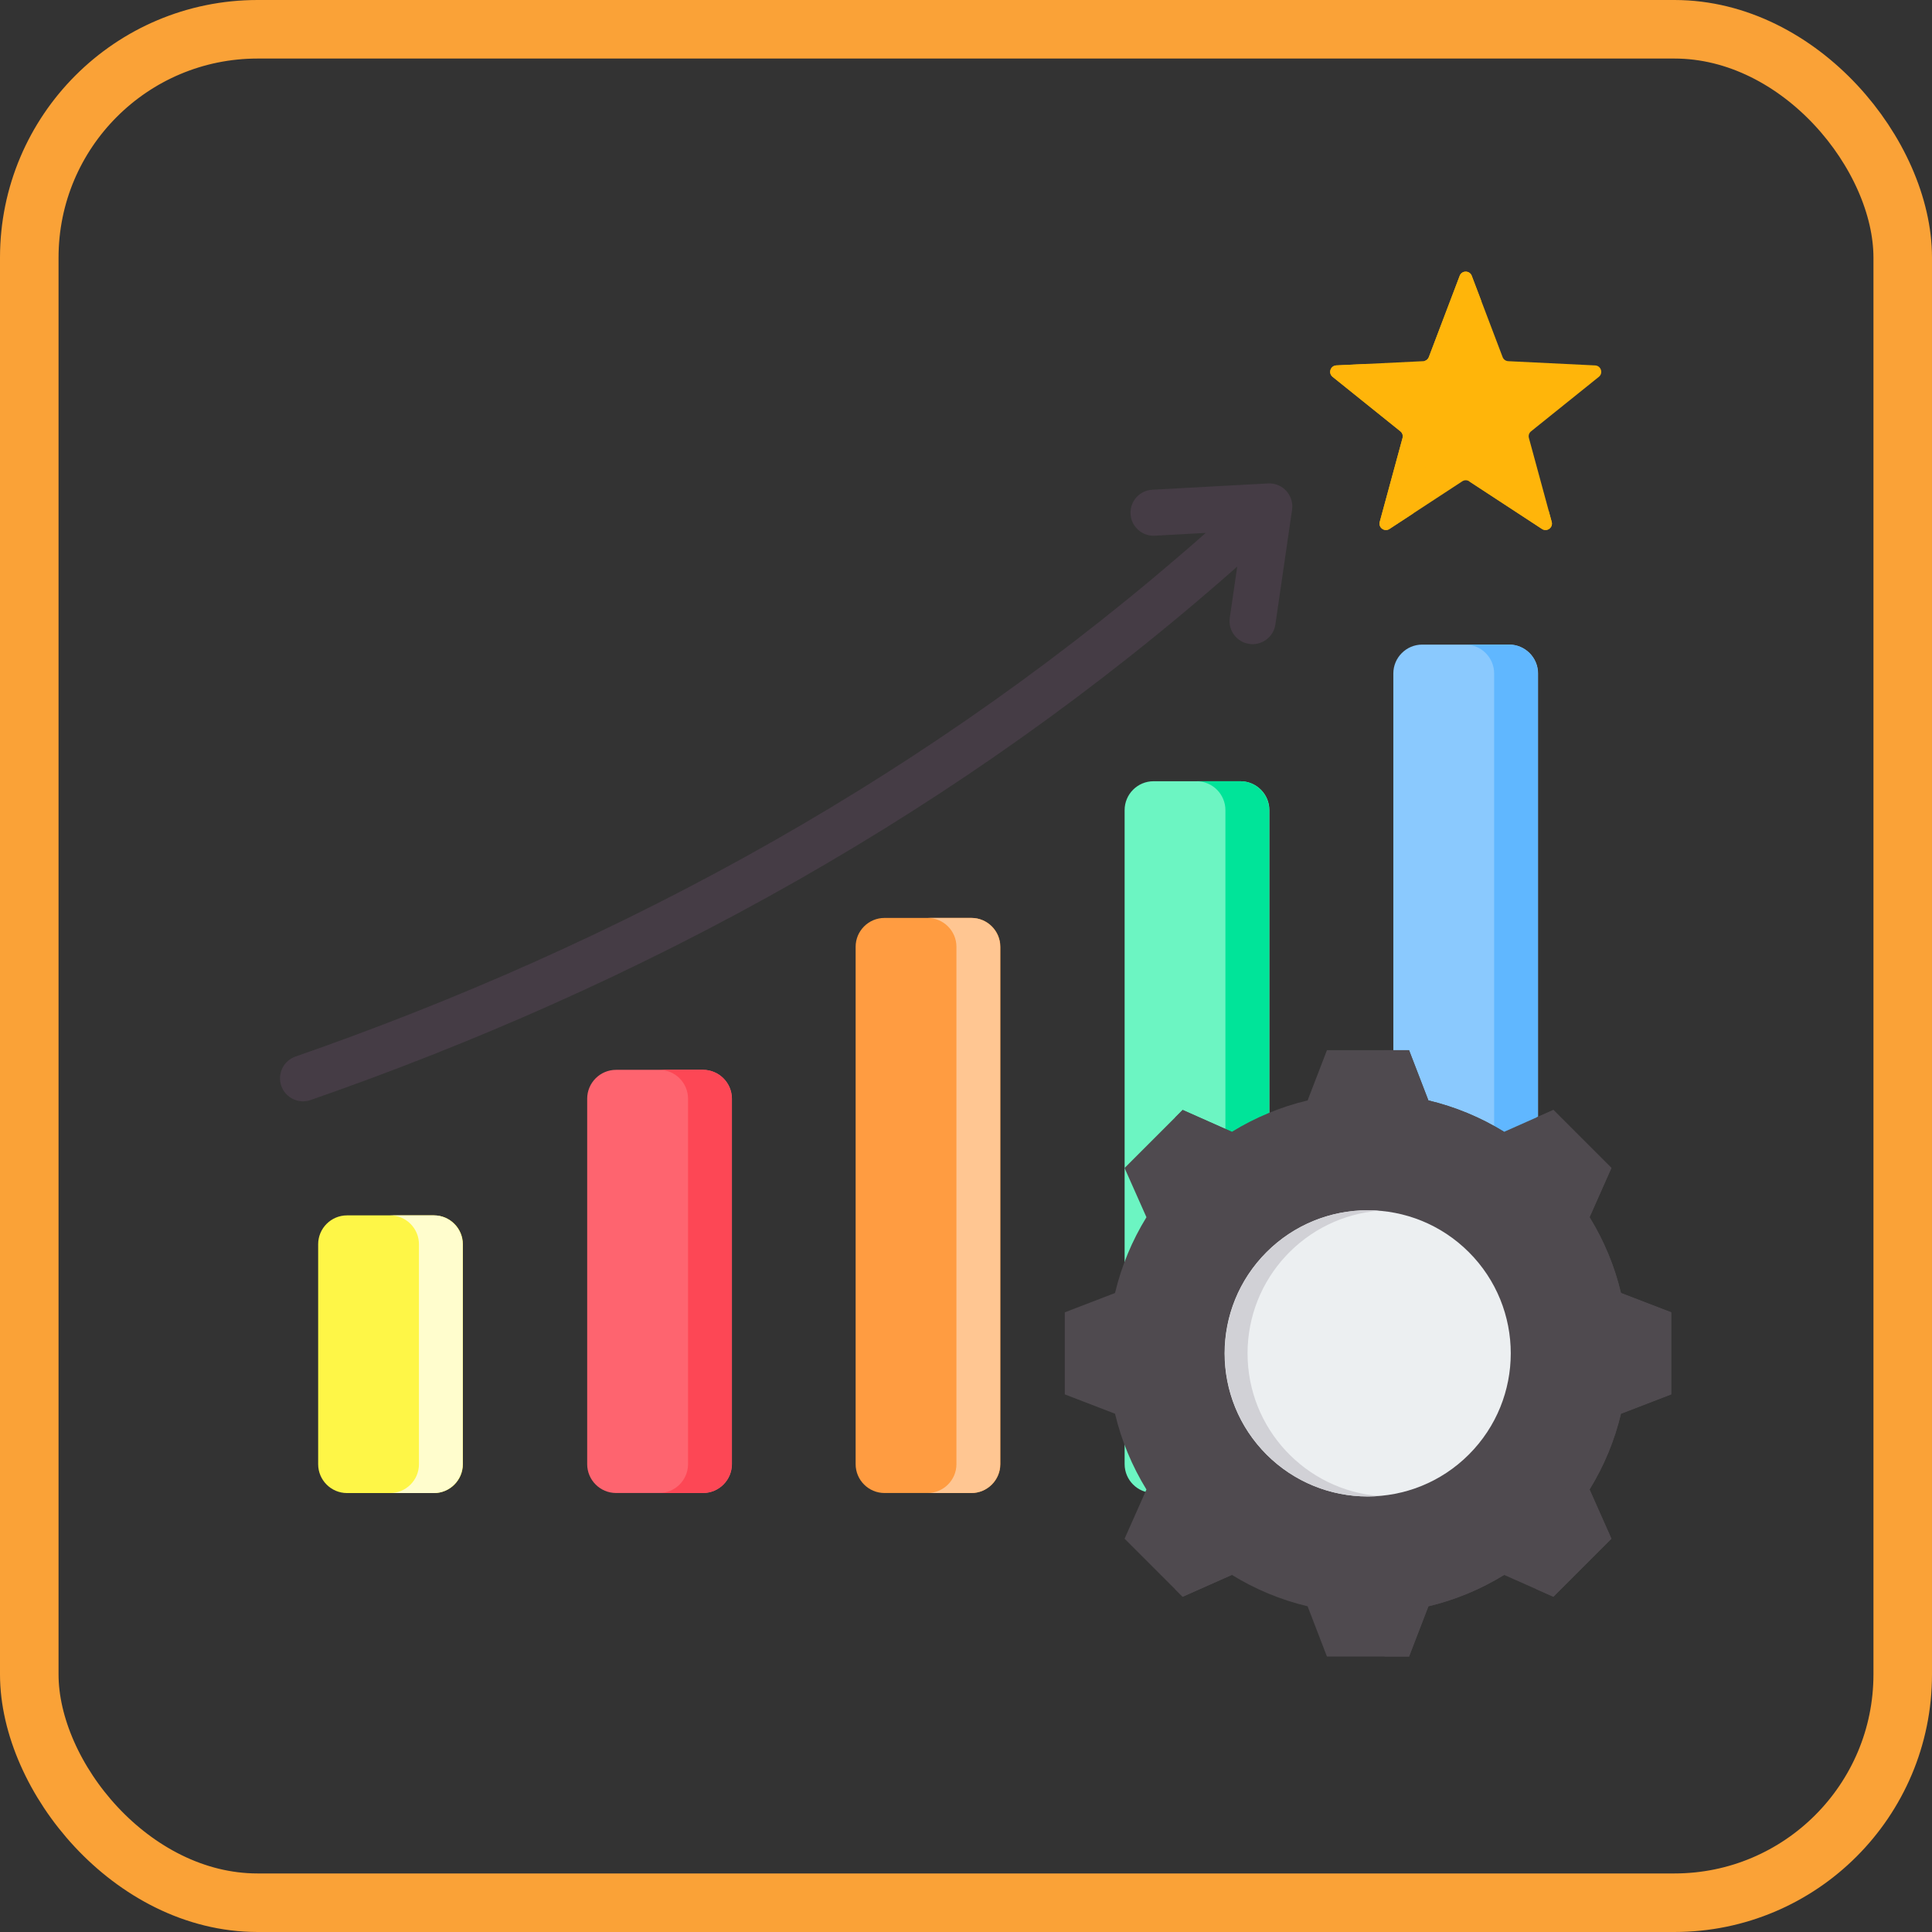
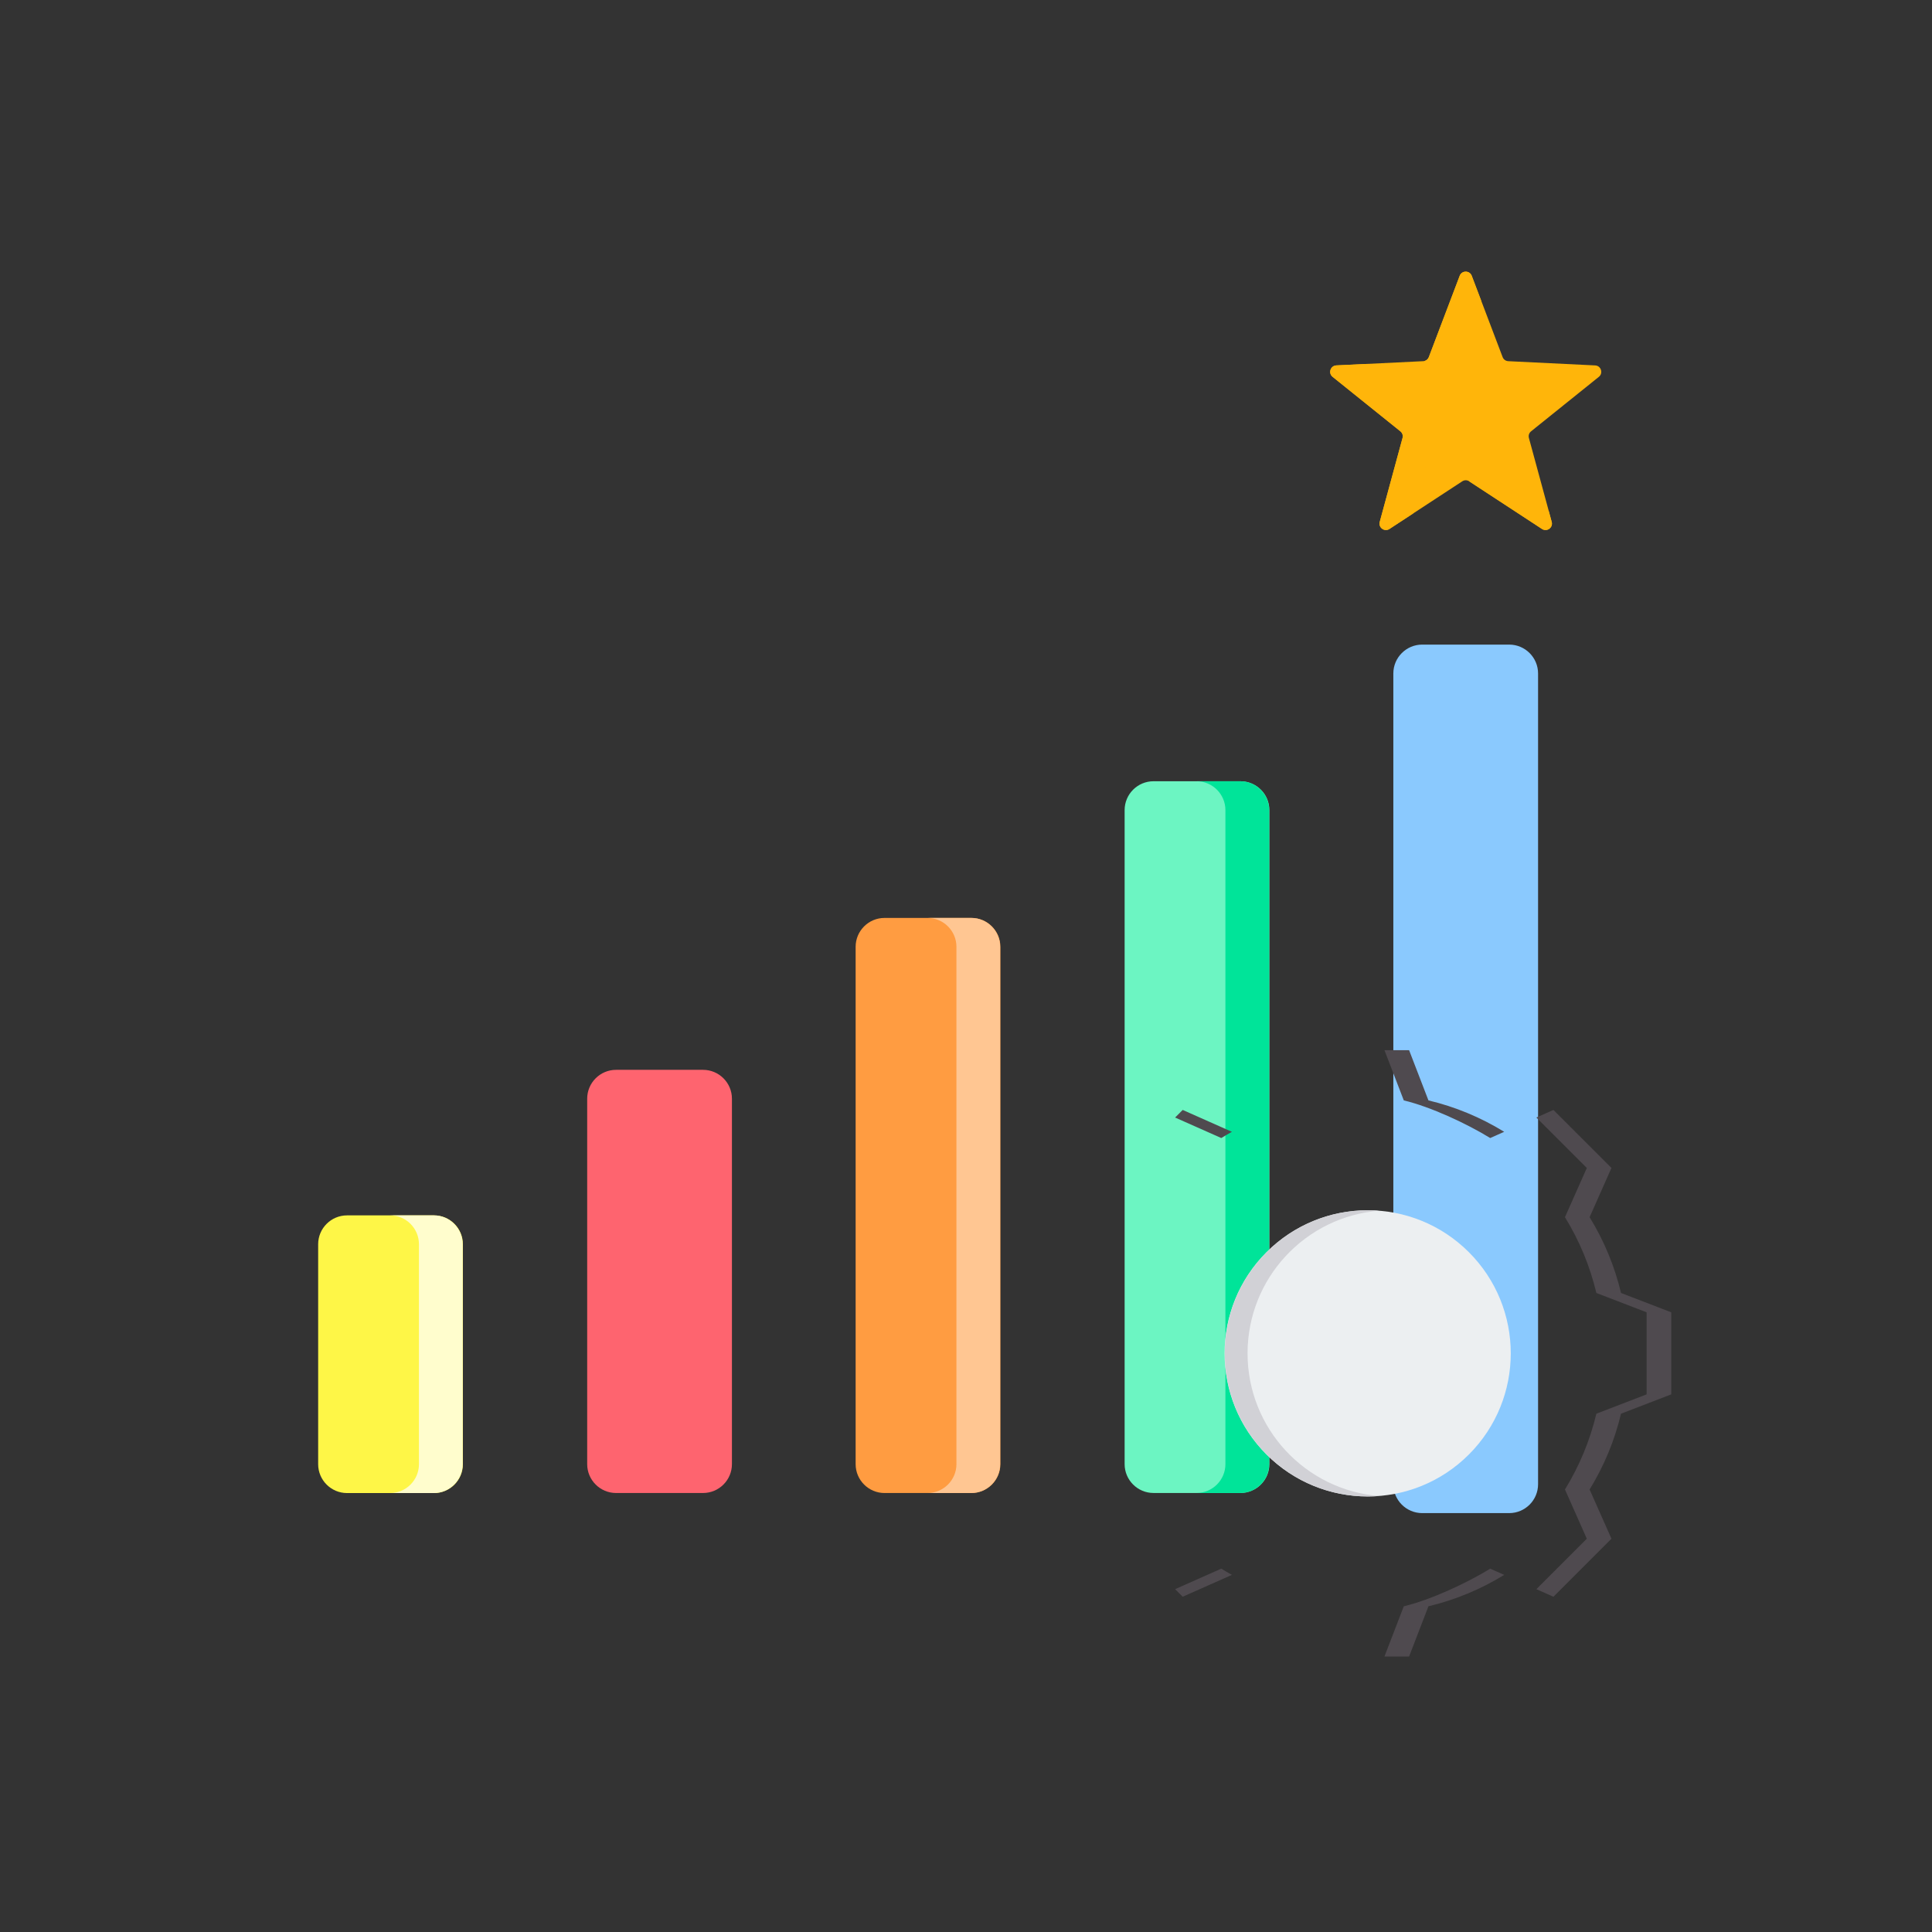
<svg xmlns="http://www.w3.org/2000/svg" width="165" height="165" viewBox="0 0 165 165" fill="none">
  <rect x="0" y="0" width="165" height="165" fill="#333333" stroke="none" />
-   <rect x="2.5" y="2.5" width="160" height="160" rx="19.5" stroke="#FAA237" stroke-width="5" />
-   <path fill-rule="evenodd" clip-rule="evenodd" d="M26.526 93.947C25.502 94.304 24.381 93.763 24.024 92.738C23.667 91.713 24.208 90.593 25.233 90.235C38.686 85.55 52.546 79.53 66.261 71.713C78.753 64.593 91.129 55.976 102.974 45.514L98.615 45.75C97.531 45.806 96.607 44.971 96.552 43.887C96.496 42.803 97.331 41.879 98.415 41.823L108.301 41.287C109.385 41.232 110.309 42.066 110.365 43.15C110.371 43.279 110.365 43.405 110.348 43.527L110.349 43.528L108.923 53.325C108.77 54.4 107.773 55.148 106.698 54.995C105.622 54.843 104.874 53.846 105.027 52.77L105.665 48.386C93.587 59.066 80.957 67.862 68.202 75.132C54.269 83.073 40.191 89.188 26.526 93.947Z" fill="#453C45" />
  <path fill-rule="evenodd" clip-rule="evenodd" d="M29.636 103.798H37.069C38.426 103.798 39.533 104.905 39.533 106.262V125.049C39.533 126.406 38.426 127.513 37.069 127.513H29.636C28.279 127.513 27.172 126.406 27.172 125.049V106.262C27.172 104.905 28.279 103.798 29.636 103.798Z" fill="#FEF647" />
  <path fill-rule="evenodd" clip-rule="evenodd" d="M33.316 103.798H37.051C38.408 103.798 39.515 104.905 39.515 106.262V125.049C39.515 126.406 38.408 127.513 37.051 127.513H33.316C34.674 127.513 35.78 126.406 35.78 125.049V106.262C35.78 104.905 34.674 103.798 33.316 103.798Z" fill="#FFFDCD" />
  <path fill-rule="evenodd" clip-rule="evenodd" d="M60.046 91.368C57.568 91.368 55.09 91.368 52.612 91.368C51.255 91.368 50.148 92.475 50.148 93.832V125.044C50.148 126.401 51.255 127.508 52.612 127.508H60.046C61.403 127.508 62.51 126.401 62.51 125.044C62.51 114.038 62.51 104.838 62.51 93.832C62.51 92.475 61.403 91.368 60.046 91.368Z" fill="#FE646F" />
-   <path fill-rule="evenodd" clip-rule="evenodd" d="M60.031 91.368H56.297C57.654 91.368 58.761 92.475 58.761 93.832V125.044C58.761 126.401 57.654 127.508 56.297 127.508H60.031C61.388 127.508 62.495 126.401 62.495 125.044C62.495 114.038 62.495 104.838 62.495 93.832C62.495 92.475 61.388 91.368 60.031 91.368Z" fill="#FD4755" />
  <path fill-rule="evenodd" clip-rule="evenodd" d="M82.972 78.395H75.538C74.181 78.395 73.074 79.502 73.074 80.859V125.045C73.074 126.403 74.181 127.509 75.538 127.509H82.972C84.329 127.509 85.436 126.403 85.436 125.045V80.859C85.436 79.502 84.329 78.395 82.972 78.395Z" fill="#FF9C41" />
  <path fill-rule="evenodd" clip-rule="evenodd" d="M82.953 78.395H79.219C80.576 78.395 81.683 79.502 81.683 80.859V125.045C81.683 126.403 80.576 127.509 79.219 127.509H82.953C84.31 127.509 85.417 126.403 85.417 125.045V80.859C85.417 79.502 84.31 78.395 82.953 78.395Z" fill="#FFC692" />
  <path fill-rule="evenodd" clip-rule="evenodd" d="M98.511 66.721H105.945C107.302 66.721 108.409 67.828 108.409 69.185V125.042C108.409 126.399 107.302 127.506 105.945 127.506H98.511C97.154 127.506 96.047 126.399 96.047 125.042V69.185C96.047 67.828 97.154 66.721 98.511 66.721Z" fill="#6CF5C2" />
  <path fill-rule="evenodd" clip-rule="evenodd" d="M102.191 66.721H105.926C107.283 66.721 108.39 67.828 108.39 69.185V125.042C108.39 126.399 107.283 127.506 105.926 127.506H102.191C103.549 127.506 104.655 126.399 104.655 125.042V69.185C104.655 67.828 103.549 66.721 102.191 66.721Z" fill="#00E499" />
  <path fill-rule="evenodd" clip-rule="evenodd" d="M128.893 55.051H121.46C120.103 55.051 118.996 56.158 118.996 57.515V126.761C118.996 128.118 120.103 129.225 121.46 129.225H128.893C130.251 129.225 131.357 128.118 131.357 126.761V57.515C131.357 56.158 130.251 55.051 128.893 55.051Z" fill="#8AC9FE" />
-   <path fill-rule="evenodd" clip-rule="evenodd" d="M128.875 55.051H125.141C126.498 55.051 127.605 56.158 127.605 57.515V126.761C127.605 128.118 126.498 129.225 125.141 129.225H128.875C130.232 129.225 131.339 128.118 131.339 126.761V57.515C131.339 56.158 130.232 55.051 128.875 55.051Z" fill="#60B7FF" />
  <path fill-rule="evenodd" clip-rule="evenodd" d="M125.693 23.551L128.328 30.493C128.407 30.701 128.592 30.835 128.815 30.846L136.231 31.208C136.735 31.232 136.942 31.868 136.548 32.184L130.761 36.835C130.587 36.975 130.516 37.192 130.575 37.407L132.523 44.572C132.655 45.059 132.115 45.452 131.693 45.175L125.48 41.109C125.294 40.986 125.066 40.986 124.879 41.109L118.667 45.175C118.244 45.452 117.704 45.059 117.836 44.572L119.784 37.407C119.843 37.191 119.772 36.975 119.598 36.835L113.811 32.184C113.418 31.867 113.624 31.232 114.129 31.207L121.545 30.846C121.768 30.835 121.952 30.701 122.031 30.492L124.667 23.551C124.844 23.082 125.514 23.082 125.693 23.551Z" fill="#FFB50A" />
  <path fill-rule="evenodd" clip-rule="evenodd" d="M125.689 23.551L126.493 25.667L124.71 30.362C124.631 30.571 124.446 30.705 124.223 30.716L116.808 31.077C116.303 31.102 116.097 31.737 116.49 32.053L122.278 36.705C122.452 36.845 122.522 37.061 122.463 37.277L120.674 43.859L118.663 45.175C118.24 45.452 117.7 45.059 117.833 44.572L119.78 37.407C119.839 37.191 119.769 36.975 119.595 36.835L113.807 32.183C113.414 31.867 113.62 31.232 114.125 31.207L121.541 30.846C121.764 30.835 121.948 30.701 122.027 30.492L124.663 23.551C124.841 23.082 125.511 23.082 125.689 23.551ZM132.274 43.672L127.218 40.362C127.032 40.24 126.804 40.24 126.617 40.362L125.476 41.109L131.689 45.175C132.111 45.452 132.652 45.059 132.519 44.572L132.274 43.672Z" fill="#FFB50A" />
-   <path fill-rule="evenodd" clip-rule="evenodd" d="M121.986 93.98C124.272 94.524 126.456 95.43 128.457 96.662L132.661 94.795L137.617 99.751L135.75 103.954C136.983 105.955 137.889 108.14 138.433 110.426L142.723 112.078V119.086L138.432 120.738C137.888 123.024 136.982 125.207 135.75 127.208L137.617 131.413L132.662 136.369L128.458 134.502C126.457 135.735 124.273 136.641 121.986 137.185L120.335 141.475H113.326L111.675 137.184C109.388 136.64 107.205 135.733 105.204 134.501L100.999 136.369L96.043 131.413L97.91 127.21C96.678 125.209 95.771 123.024 95.227 120.738L90.938 119.086V112.078L95.228 110.427C95.772 108.14 96.678 105.957 97.911 103.956L96.043 99.751L100.999 94.795L105.204 96.663C107.205 95.431 109.388 94.524 111.675 93.98L113.326 89.689H120.334L121.986 93.98Z" fill="#4F4A4F" />
  <path fill-rule="evenodd" clip-rule="evenodd" d="M105.212 134.5L101.007 136.367L100.36 135.72L104.302 133.969C104.601 134.153 104.904 134.33 105.212 134.5ZM121.994 93.978C124.28 94.522 126.463 95.429 128.464 96.661L127.269 97.192C125.268 95.96 122.175 94.522 119.889 93.978L118.237 89.688H120.342L121.994 93.978ZM128.466 134.5C126.465 135.733 124.28 136.639 121.994 137.184L120.342 141.473H118.237L119.888 137.184C122.175 136.639 125.269 135.202 127.271 133.97L128.466 134.5ZM100.359 95.441L101.007 94.793L105.211 96.661C104.904 96.83 104.601 97.008 104.302 97.192L100.359 95.441ZM131.212 95.441L132.669 94.793L137.625 99.749L135.758 103.953C136.991 105.954 137.897 108.138 138.441 110.425L142.731 112.076V119.084L138.44 120.736C137.896 123.022 136.99 125.206 135.758 127.207L137.625 131.412L132.67 136.367L131.212 135.72L135.52 131.412L133.653 127.207C134.885 125.206 135.791 123.022 136.335 120.736L140.626 119.084V112.076L136.336 110.425C135.792 108.138 134.886 105.954 133.653 103.953L135.52 99.749L131.212 95.441Z" fill="#4F4A4F" />
  <path d="M125.446 124.222C130.218 119.45 130.218 111.712 125.446 106.94C120.673 102.168 112.936 102.168 108.164 106.94C103.392 111.712 103.392 119.45 108.164 124.222C112.936 128.994 120.673 128.994 125.446 124.222Z" fill="#ECEFF1" />
  <path fill-rule="evenodd" clip-rule="evenodd" d="M116.823 103.36C110.073 103.36 104.602 108.832 104.602 115.582C104.602 122.333 110.073 127.804 116.823 127.804C117.15 127.804 117.475 127.791 117.795 127.766C111.5 127.27 106.546 122.005 106.546 115.582C106.546 109.159 111.5 103.894 117.795 103.399C117.474 103.373 117.15 103.36 116.823 103.36Z" fill="#D1D1D6" />
</svg>